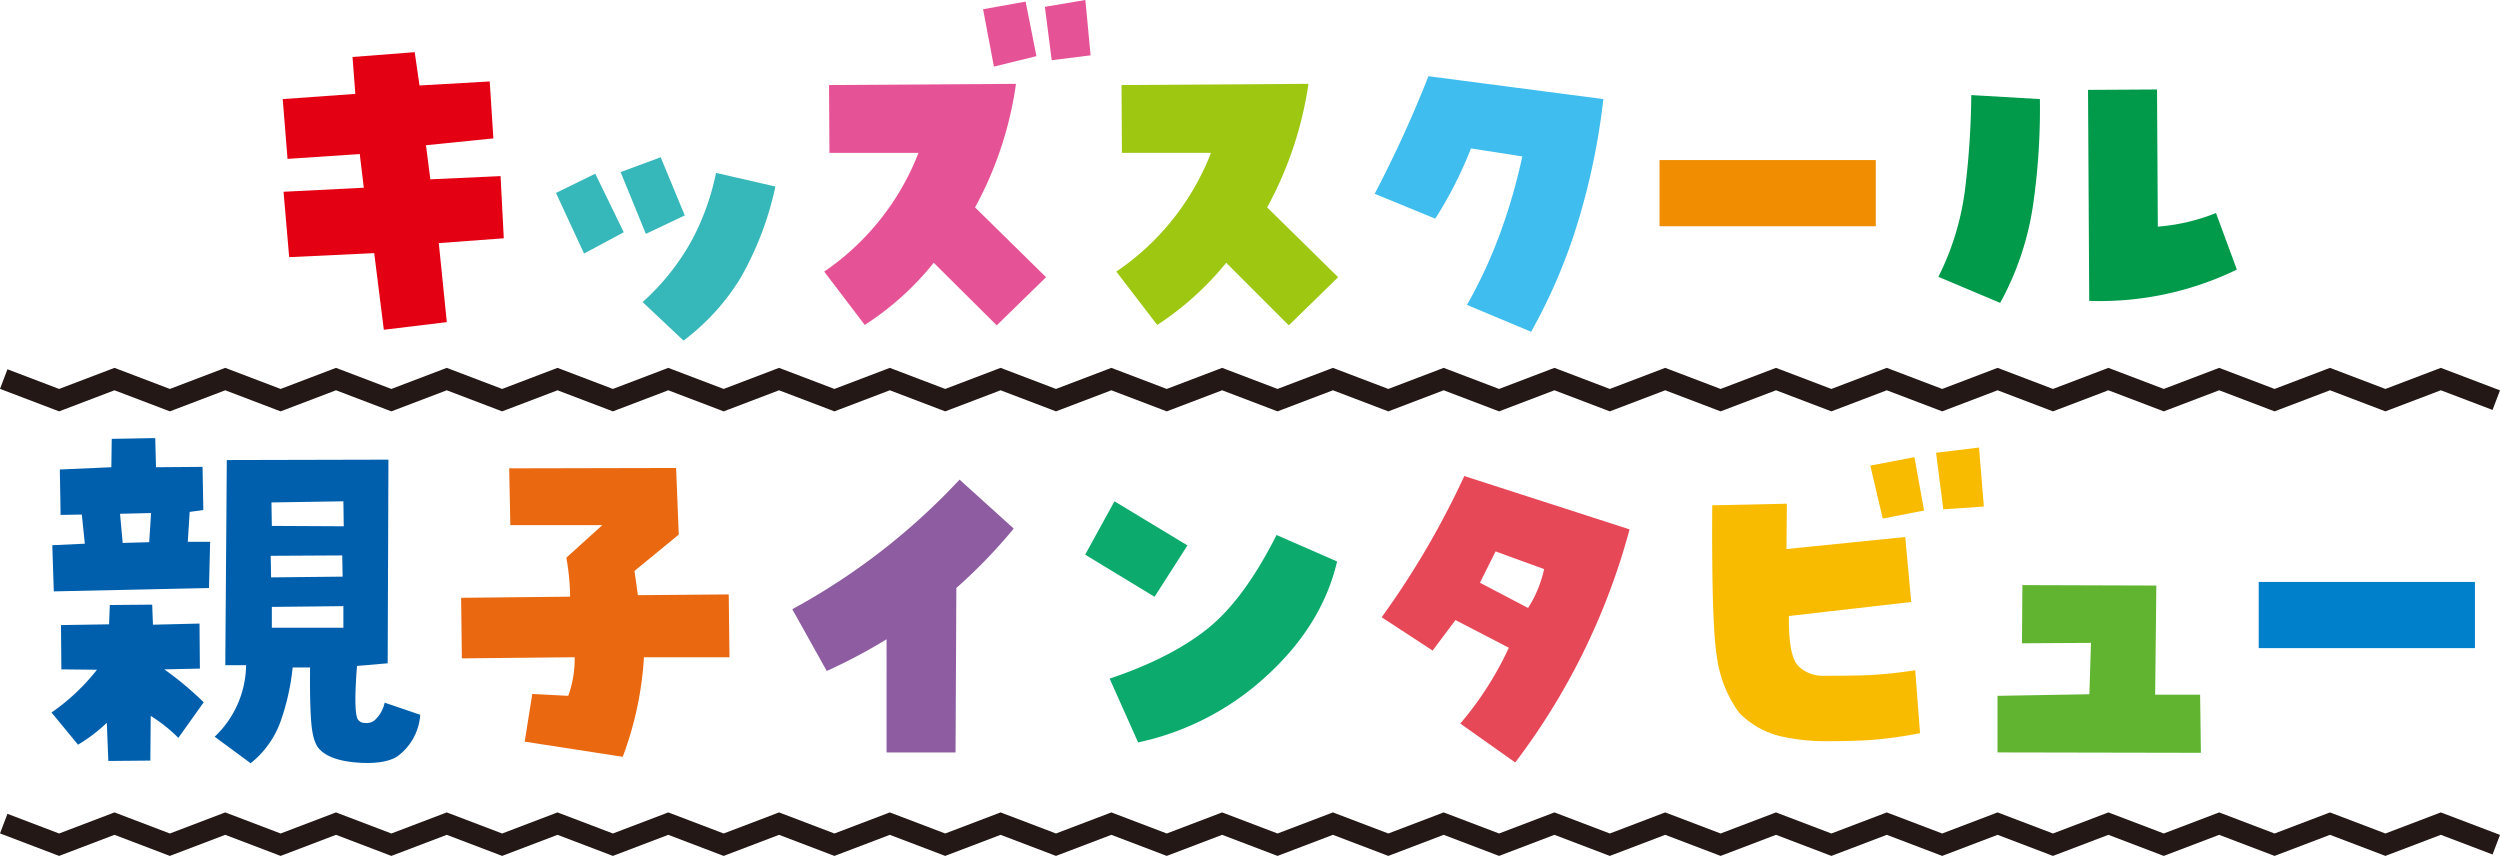
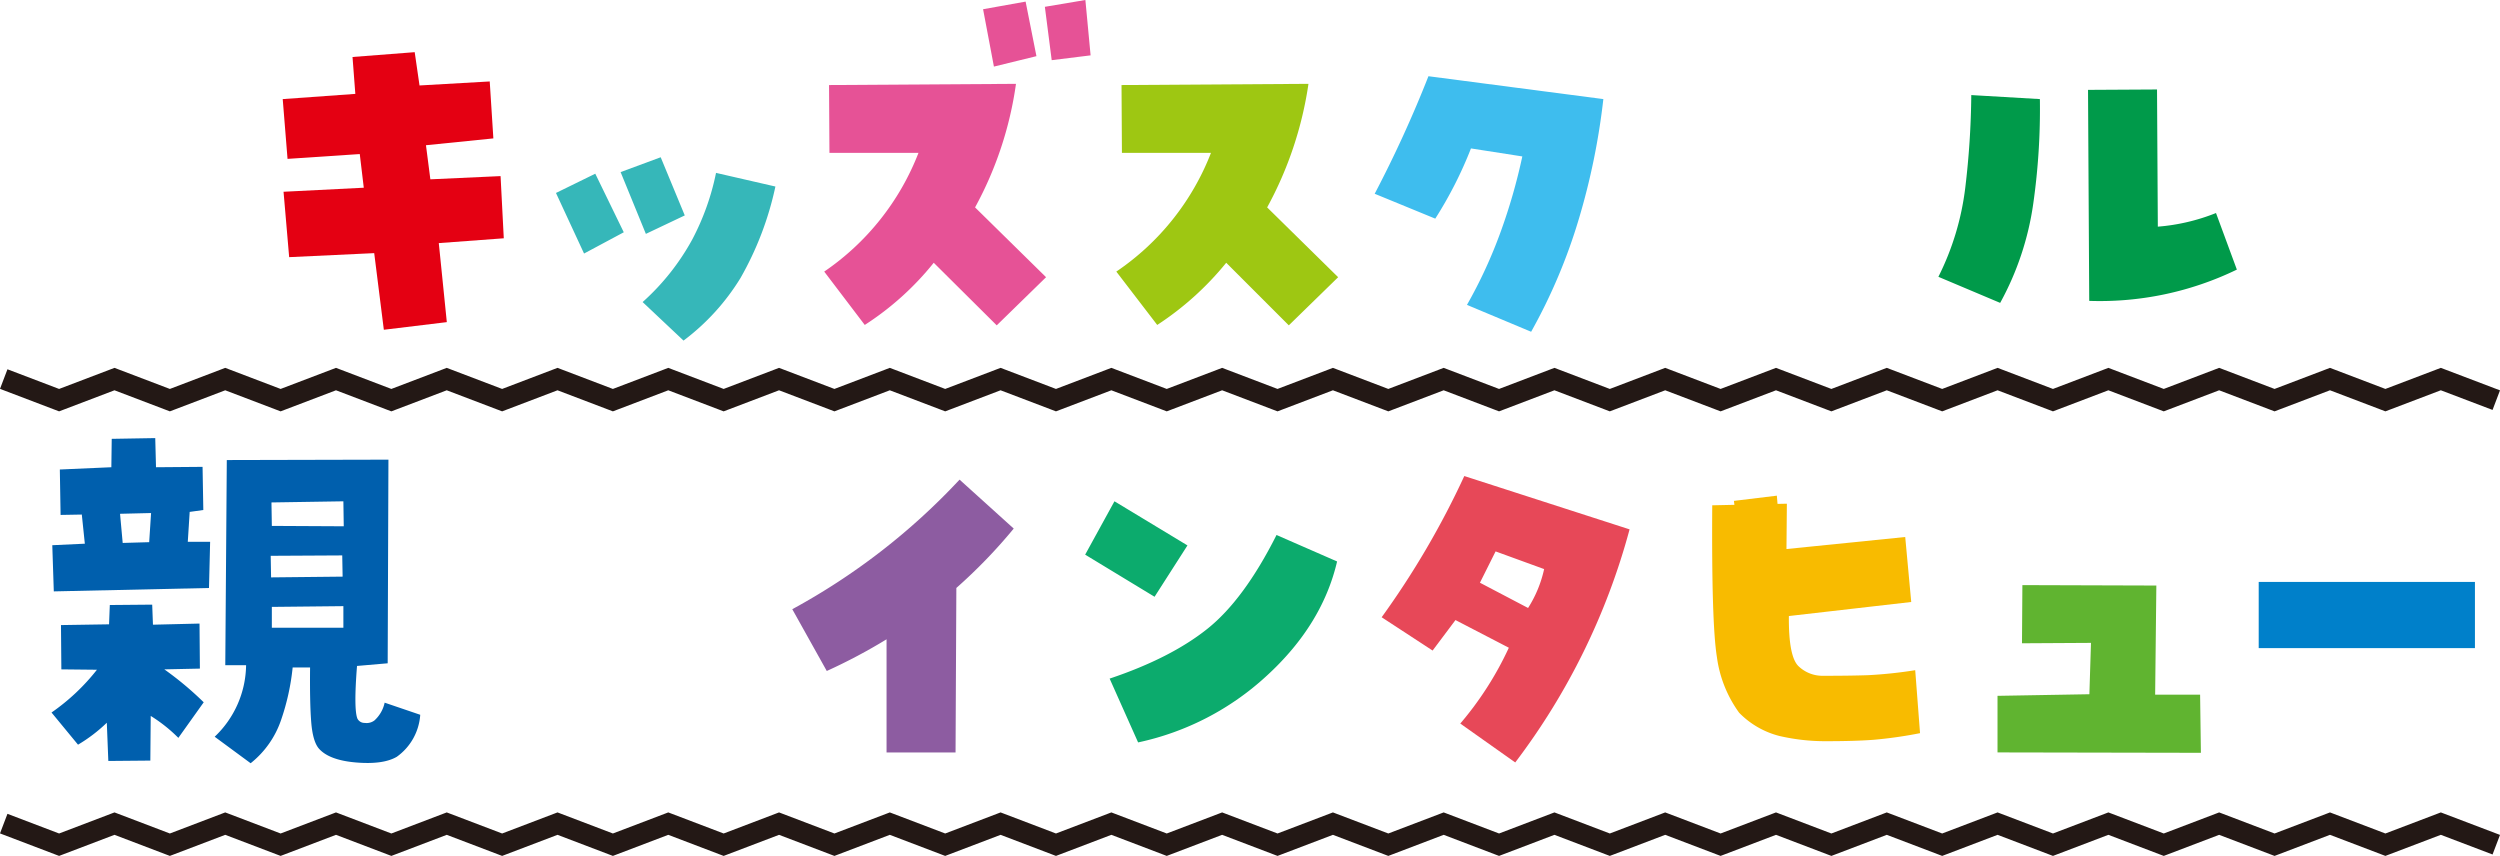
<svg xmlns="http://www.w3.org/2000/svg" width="494.933" height="169.447" viewBox="0 0 494.933 169.447">
  <g transform="translate(-713 -456)">
    <path d="M57.247,50.908,56.135,37.963l15.884-.8L71.225,30.5l-14.3.953-.954-11.834,14.375-1.032-.556-7.306,12.31-.953.954,6.591,13.9-.794L97.672,27.4,84.33,28.75,85.2,35.5l13.9-.636.636,12.311-12.866.952,1.588,15.646L75.99,65.283,74.084,50.114Z" transform="translate(713 456)" fill="#e40012" />
    <path d="M123.49,45.984l-7.863,4.209L110.068,38.2l7.782-3.812ZM130.8,31.133l4.765,11.515-7.7,3.654-5-12.231ZM127.222,59.8a46.558,46.558,0,0,0,9.848-12.429,49.164,49.164,0,0,0,4.686-13.144l11.754,2.7A63.114,63.114,0,0,1,146.6,55.038a44.605,44.605,0,0,1-11.278,12.39Z" transform="translate(713 456)" fill="#36b7b9" />
    <path d="M163.174,53.767a50.552,50.552,0,0,0,18.663-23.508h-17.63l-.08-13.422,37.01-.238a71.687,71.687,0,0,1-8.1,24.461l14.057,13.819-9.768,9.531-12.47-12.39A57.157,57.157,0,0,1,171.2,64.33Zm31.45-51.94L203.043.318l2.144,10.8-8.418,2.064Zm12.231-.477L214.876,0l1.033,10.96-7.7.953Z" transform="translate(713 456)" fill="#e65296" />
    <path d="M221,53.767a50.388,50.388,0,0,0,18.743-23.508H222.111l-.08-13.423,37.01-.238a72.979,72.979,0,0,1-8.18,24.461l14.057,13.82-9.768,9.53-12.39-12.39A59.3,59.3,0,0,1,229.1,64.33Z" transform="translate(713 456)" fill="#9ec712" />
    <path d="M291.212,29.385a79.922,79.922,0,0,1-7.068,13.9L272.151,38.36a236.33,236.33,0,0,0,10.642-23.27l34.628,4.526a136.127,136.127,0,0,1-4.845,23.707,110.063,110.063,0,0,1-9.451,22.357l-12.707-5.321A93.881,93.881,0,0,0,297.089,45.9a113.223,113.223,0,0,0,4.289-14.931Z" transform="translate(713 456)" fill="#3ebdee" />
-     <rect width="42.808" height="13.104" transform="translate(1041.546 487.689)" fill="#f08d00" />
    <path d="M383.749,54.8a53.484,53.484,0,0,0,5.321-17.631,164.774,164.774,0,0,0,1.191-18.346l13.581.794a132.7,132.7,0,0,1-1.31,20.689,57.5,57.5,0,0,1-6.552,19.657Zm43.443-9.927a39.268,39.268,0,0,0,11.516-2.7l4.13,11.2a62.145,62.145,0,0,1-29.227,6.194l-.238-41.775,13.66-.079Z" transform="translate(713 456)" fill="#009a4a" />
    <path d="M32.535,132.516a64.26,64.26,0,0,1,7.794,6.519l-5.021,7.044a29.918,29.918,0,0,0-5.47-4.346l-.075,8.842-8.318.075-.3-7.568a30.649,30.649,0,0,1-5.7,4.346L10.2,141.059a41.427,41.427,0,0,0,8.992-8.468l-7.044-.075-.075-8.767,9.517-.15.15-3.822,8.392-.075.15,3.971,9.217-.224.075,8.917Zm-1.8-45.785.15,5.77,9.217-.076.15,8.543-2.7.375-.375,5.92H41.6l-.225,9.142-30.724.674-.3-9.142,6.444-.3-.6-5.77-4.2.075-.15-8.992L22.045,92.5l.074-5.621Zm-1.2,20.606.375-5.77-6.145.15.525,5.77ZM76.9,91l-.15,40.315-6.07.524q-.674,8.544.075,10.416a1.561,1.561,0,0,0,1.461.862,2.547,2.547,0,0,0,1.911-.487,6.605,6.605,0,0,0,2.024-3.522l7.044,2.4a11.117,11.117,0,0,1-4.646,8.318q-2.7,1.573-8.056,1.124t-7.381-2.773q-1.2-1.424-1.5-5.245t-.225-10.791H57.938a46.059,46.059,0,0,1-2.285,10.379,18.579,18.579,0,0,1-6.032,8.58L42.5,145.854a19.843,19.843,0,0,0,6.219-14.163H44.6l.3-40.614ZM53.592,110.035l.075,4.272,14.163-.15-.075-4.2Zm.225-5.92,14.237.075-.074-4.945-14.238.224Zm0,20.158H67.98V120l-14.163.149Z" transform="translate(713 456)" fill="#005fad" />
-     <path d="M126.285,117.828l17.984-.15.15,12.439H127.484a66.937,66.937,0,0,1-4.2,19.708l-19.408-3,1.5-9.442,7.119.375a21.467,21.467,0,0,0,1.274-7.644l-22.331.225-.15-11.99,21.582-.224a46.439,46.439,0,0,0-.75-7.718l7.12-6.445h-18.21l-.225-11.241,33.047-.074.524,13.188-8.767,7.194q.3,2.023.674,4.8" transform="translate(713 456)" fill="#ea680f" />
    <path d="M175.514,126.563a109.813,109.813,0,0,1-11.834,6.274l-6.83-12.231a130.184,130.184,0,0,0,33.118-25.652l10.722,9.689A103.422,103.422,0,0,1,189.333,116.4l-.159,32.562h-13.66Z" transform="translate(713 456)" fill="#8d5ca1" />
    <path d="M235.085,107.978l-6.512,10.166-13.74-8.339,5.8-10.563Zm-15.407,26.368q12.071-4.051,19.339-9.848t13.7-18.585l11.992,5.242q-2.939,12.551-13.9,22.6a54.2,54.2,0,0,1-25.494,13.223Z" transform="translate(713 456)" fill="#0cab6d" />
    <path d="M299.978,150.945l-10.881-7.7a65.217,65.217,0,0,0,9.611-15.01l-10.564-5.48-4.526,6.036-10.087-6.592a167.817,167.817,0,0,0,16.361-27.956L322.613,104.8a133.628,133.628,0,0,1-22.635,46.143m-6.989-35.58,9.53,5a23.771,23.771,0,0,0,3.177-7.7l-9.609-3.5Z" transform="translate(713 456)" fill="#e74858" />
-     <path d="M338.98,100.037l14.772-.318-.08,8.975,23.509-2.383,1.191,12.866-24.223,2.78q-.079,8.1,1.946,9.967a6.846,6.846,0,0,0,4.8,1.866q5.32,0,8.855-.119a87.111,87.111,0,0,0,9.411-.992l.954,12.468a85.829,85.829,0,0,1-9.173,1.311q-3.693.279-9.332.278a40.167,40.167,0,0,1-9.332-1.032A17.014,17.014,0,0,1,344.3,141.1a24.24,24.24,0,0,1-4.408-11.079q-1.072-6.711-.913-29.981m40.027-9.53,1.906,10.562-8.179,1.589-2.462-10.484Zm5.719,10.324-1.43-11.2,8.5-1.032.953,11.674Z" transform="translate(713 456)" fill="#f8bb00" />
+     <path d="M338.98,100.037l14.772-.318-.08,8.975,23.509-2.383,1.191,12.866-24.223,2.78q-.079,8.1,1.946,9.967a6.846,6.846,0,0,0,4.8,1.866q5.32,0,8.855-.119a87.111,87.111,0,0,0,9.411-.992l.954,12.468a85.829,85.829,0,0,1-9.173,1.311q-3.693.279-9.332.278a40.167,40.167,0,0,1-9.332-1.032A17.014,17.014,0,0,1,344.3,141.1a24.24,24.24,0,0,1-4.408-11.079q-1.072-6.711-.913-29.981Zm5.719,10.324-1.43-11.2,8.5-1.032.953,11.674Z" transform="translate(713 456)" fill="#f8bb00" />
    <path d="M426.9,115.921l-.238,21.6h8.9l.158,11.515-40.265-.079v-11.2l18.187-.318.318-10.166-13.66.08.079-11.516Z" transform="translate(713 456)" fill="#60b430" />
    <rect width="42.808" height="13.104" transform="translate(1160.163 571.206)" fill="#0080ca" />
    <path d="M296.772,169.447l-10.963-4.174-10.961,4.174-10.966-4.174-10.967,4.174-10.966-4.174-10.965,4.174-10.965-4.174-10.966,4.174-10.964-4.174-10.967,4.174-10.964-4.174-10.966,4.174-10.964-4.174-10.965,4.174L132.3,165.273l-10.964,4.174-10.965-4.174-10.962,4.174-10.965-4.174-10.964,4.174-10.962-4.174-10.964,4.174-10.964-4.174-10.961,4.174-10.963-4.174L11.7,169.447,0,164.992l1.476-3.877L11.7,165.009l10.965-4.174,10.963,4.174,10.961-4.174,10.964,4.174,10.964-4.174,10.962,4.174,10.964-4.174,10.965,4.174,10.962-4.174,10.965,4.174,10.964-4.174,10.964,4.174,10.965-4.174,10.964,4.174,10.966-4.174,10.964,4.174,10.967-4.174,10.964,4.174,10.966-4.174,10.965,4.174,10.965-4.174,10.966,4.174,10.967-4.174,10.966,4.174,10.961-4.174,10.963,4.174,10.963-4.174,10.965,4.174,10.963-4.174,10.966,4.174,10.968-4.174,10.966,4.174,10.966-4.174,10.968,4.174,10.969-4.174,10.967,4.174,10.969-4.174,10.965,4.174,10.966-4.174,10.969,4.174,10.972-4.174,10.969,4.174,10.976-4.174,11.714,4.454-1.474,3.877-10.24-3.894-10.976,4.174-10.969-4.174L450.3,169.447l-10.969-4.174-10.966,4.174L417.4,165.273l-10.969,4.174-10.967-4.174L384.5,169.447l-10.968-4.174-10.966,4.174L351.6,165.273l-10.968,4.174-10.966-4.174L318.7,169.447l-10.965-4.174Z" transform="translate(713 456)" fill="#231815" />
    <path d="M296.772,81.439l-10.963-4.174-10.961,4.174-10.966-4.174-10.967,4.174-10.966-4.174-10.965,4.174-10.965-4.174-10.966,4.174-10.964-4.174-10.967,4.174-10.964-4.174-10.966,4.174-10.964-4.174-10.965,4.174L132.3,77.265l-10.964,4.174L110.37,77.265,99.408,81.439,88.443,77.265,77.479,81.439,66.517,77.265,55.553,81.439,44.589,77.265,33.628,81.439,22.665,77.265,11.7,81.439,0,76.984l1.476-3.877L11.7,77l10.965-4.174L33.628,77l10.961-4.174L55.553,77l10.964-4.174L77.479,77l10.964-4.174L99.408,77l10.962-4.174L121.335,77,132.3,72.827,143.263,77l10.965-4.174L165.192,77l10.966-4.174L187.122,77l10.967-4.174L209.053,77l10.966-4.174L230.984,77l10.965-4.174L252.915,77l10.967-4.174L274.848,77l10.961-4.174L296.772,77l10.963-4.174L318.7,77l10.963-4.174L340.629,77,351.6,72.827,362.563,77l10.966-4.174L384.5,77l10.969-4.174L406.433,77,417.4,72.827,428.367,77l10.966-4.174L450.3,77l10.972-4.174L472.243,77l10.976-4.174,11.714,4.454-1.474,3.877-10.24-3.894-10.976,4.174-10.969-4.174L450.3,81.439l-10.969-4.174-10.966,4.174L417.4,77.265l-10.969,4.174-10.967-4.174L384.5,81.439l-10.968-4.174-10.966,4.174L351.6,77.265l-10.968,4.174-10.966-4.174L318.7,81.439l-10.965-4.174Z" transform="translate(713 456)" fill="#231815" />
  </g>
</svg>